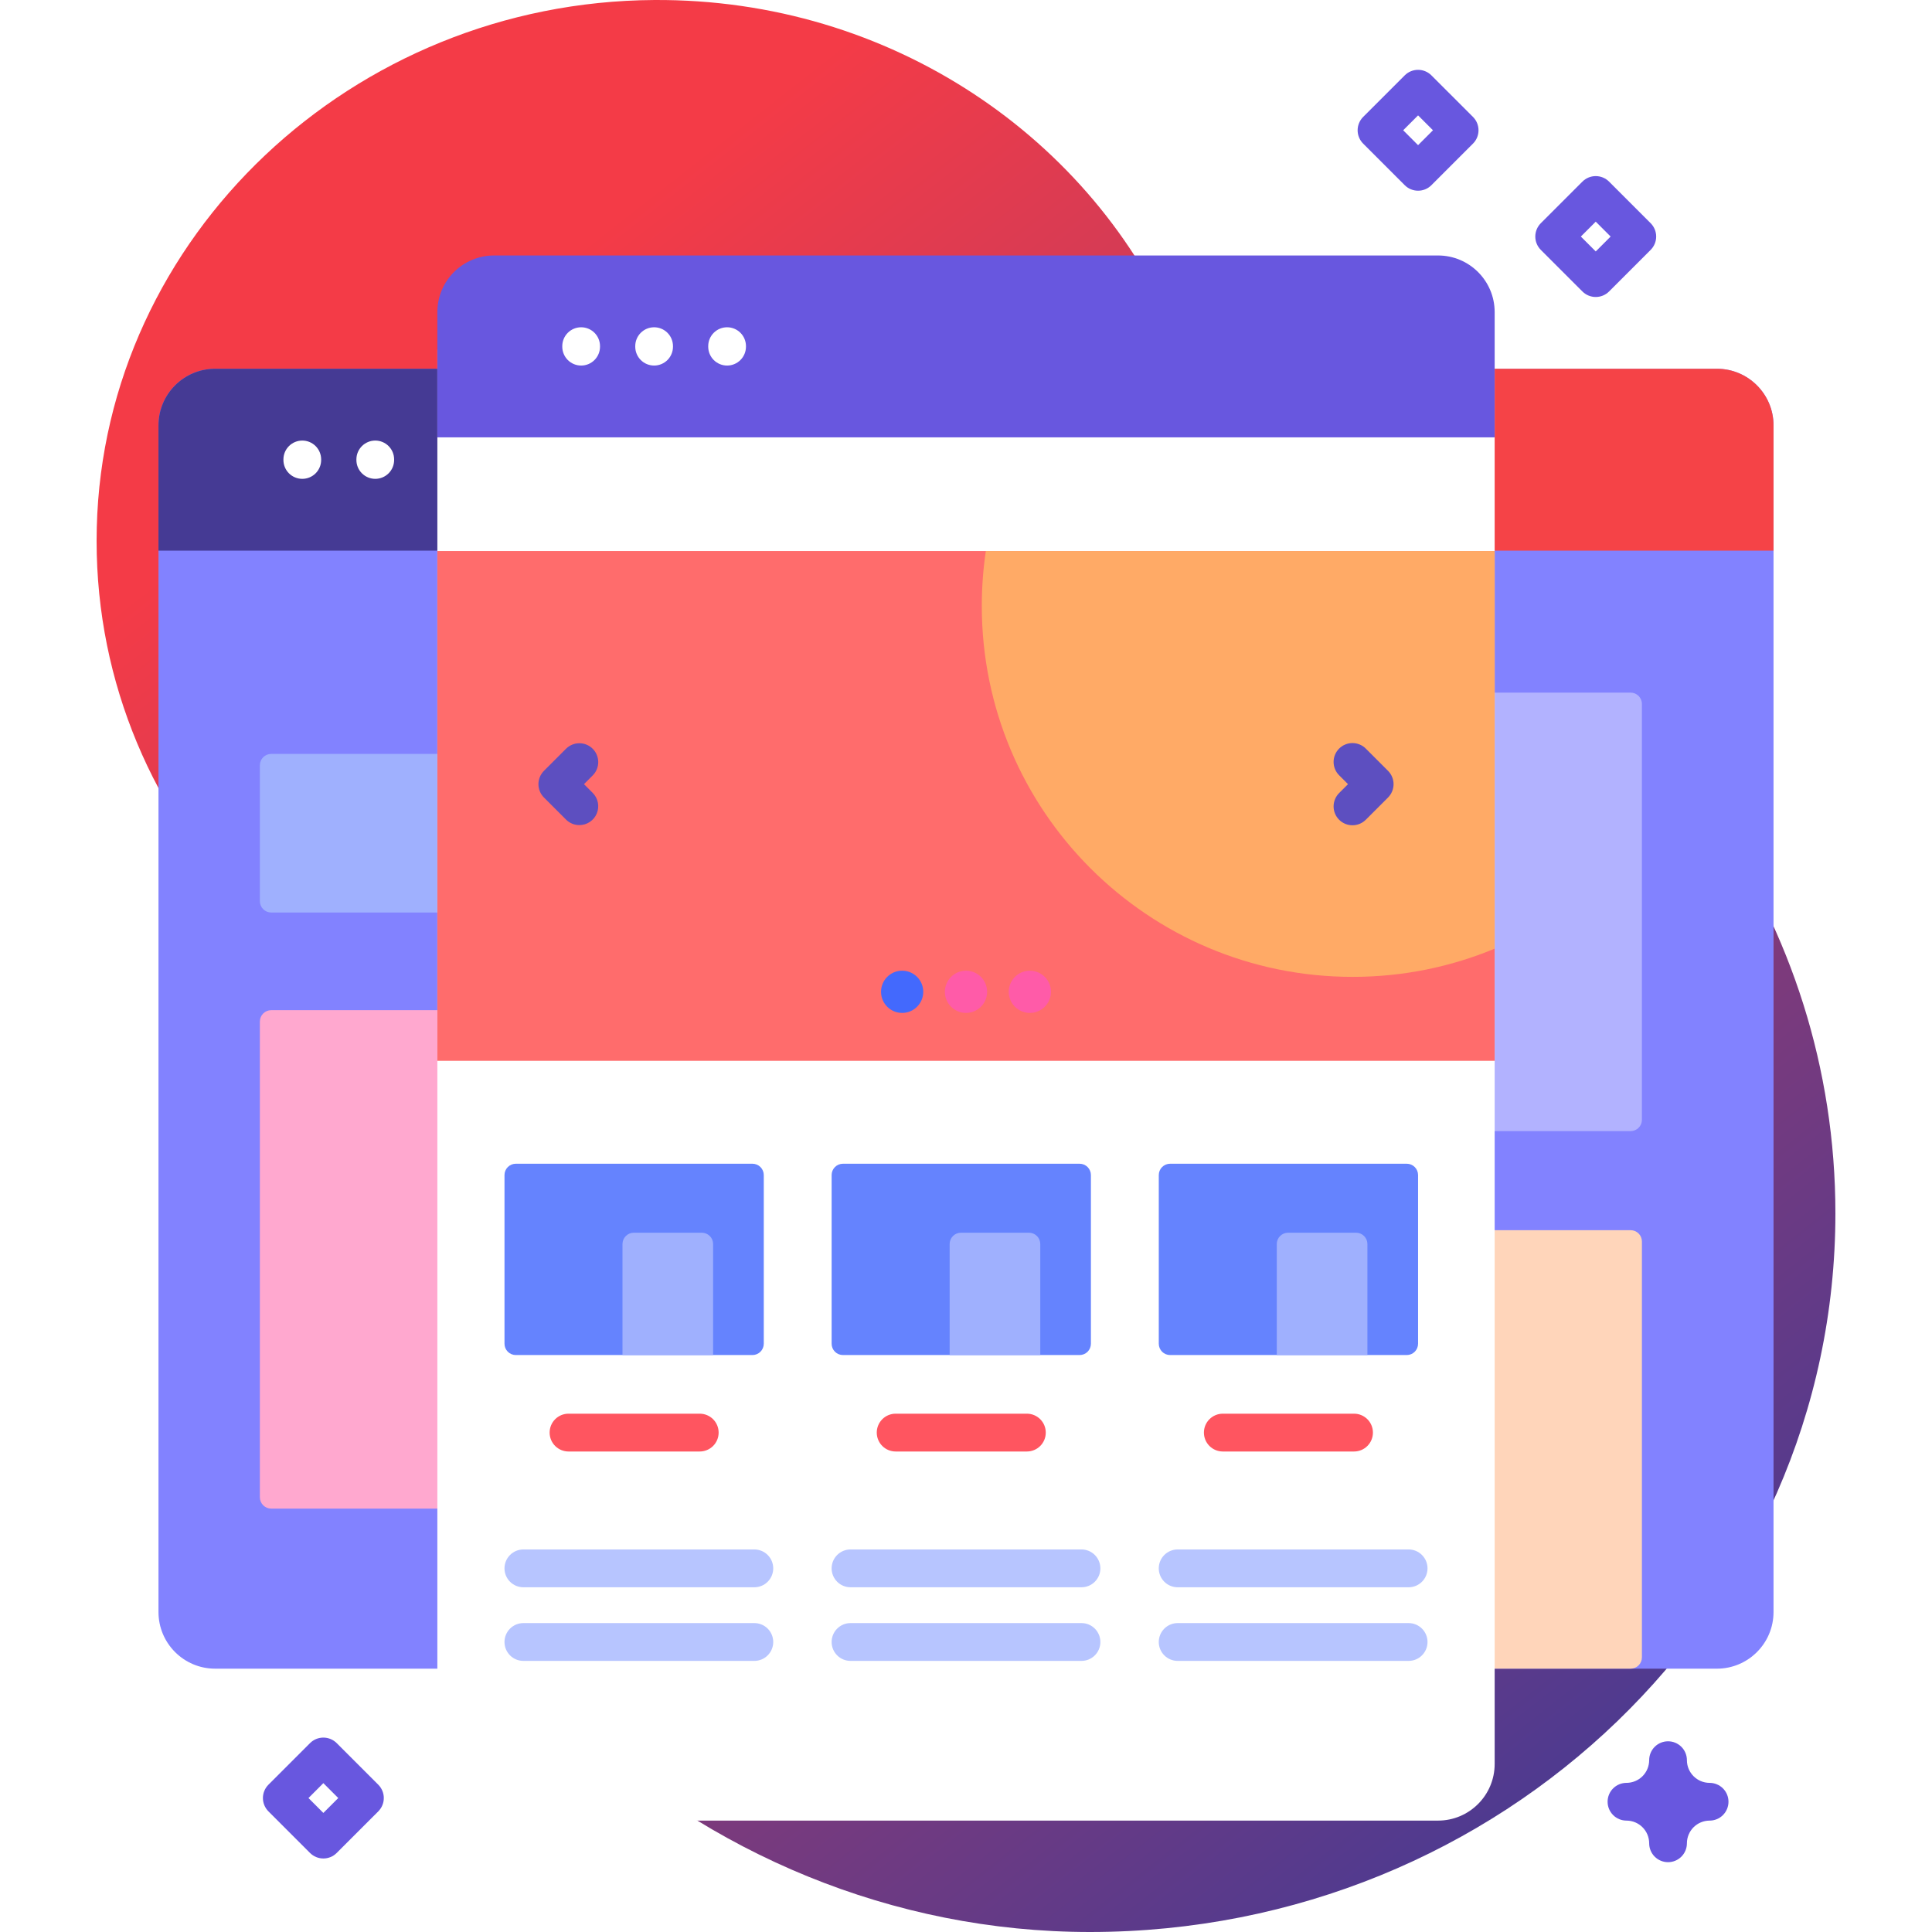
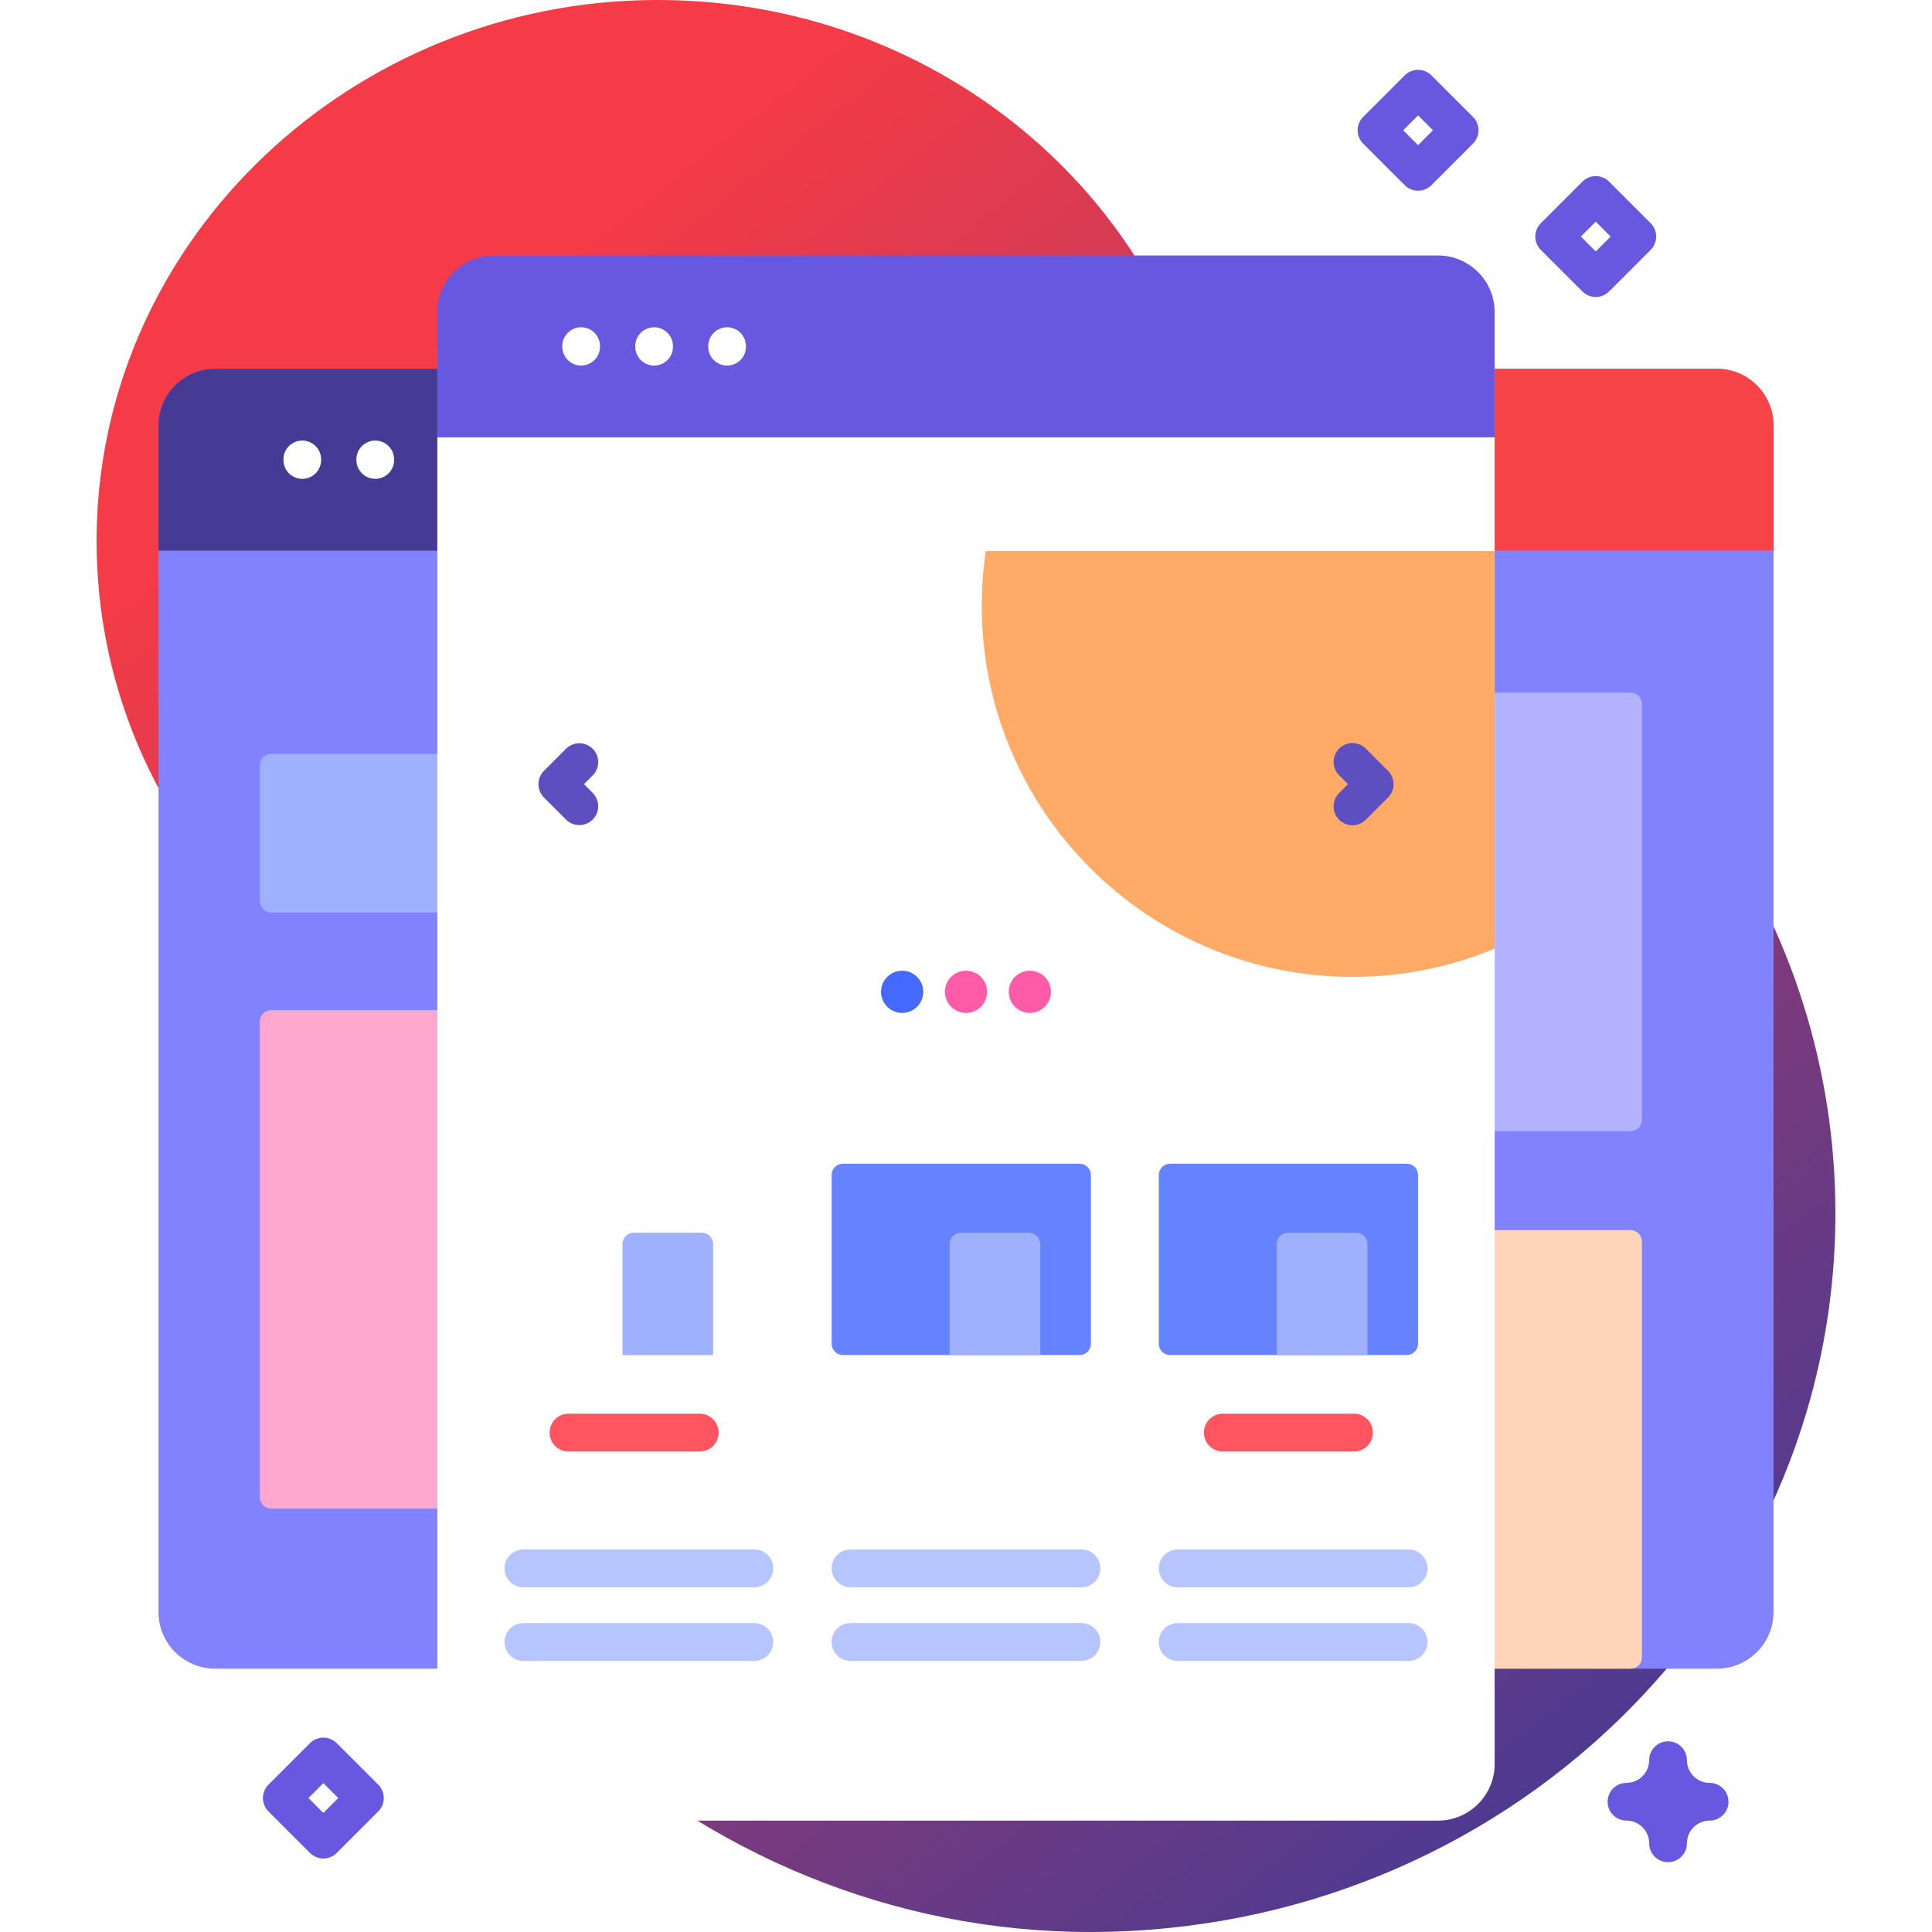
<svg xmlns="http://www.w3.org/2000/svg" width="200" height="200" viewBox="0 0 200 200" fill="none">
  <path d="M121.912 34.903C113.228 14.33 92.221 -0.145 67.724 0.001C36.471 0.187 10.776 24.487 10.018 54.605C9.644 69.464 15.277 83.051 24.741 93.27C32.286 101.417 36.072 112.147 35.69 123.062C35.639 124.523 35.632 125.984 35.669 127.445C36.668 167.055 71.769 200.024 112.87 200C155.472 199.975 190 166.676 190 125.603C190 95.496 171.447 69.568 144.762 57.859C134.362 53.296 126.219 45.107 121.912 34.903Z" fill="url(#paint0_linear_1706_4213)" />
  <path d="M177.731 38.174H140.654V172.741H177.731C180.968 172.741 183.595 170.114 183.595 166.877V44.038C183.595 40.8 180.968 38.174 177.731 38.174Z" fill="#8282FF" />
  <path d="M168.799 127.348H140.654V172.741H168.799C169.11 172.741 169.408 172.617 169.628 172.397C169.848 172.177 169.971 171.879 169.971 171.568V128.52C169.971 128.209 169.848 127.911 169.628 127.691C169.408 127.471 169.11 127.348 168.799 127.348Z" fill="#FFD5BA" />
  <path d="M168.799 71.699H140.654V117.092H168.799C169.11 117.092 169.408 116.969 169.628 116.749C169.848 116.529 169.971 116.231 169.971 115.92V72.872C169.971 72.561 169.848 72.263 169.628 72.043C169.408 71.823 169.11 71.699 168.799 71.699Z" fill="#B2B2FF" />
  <path d="M177.731 38.174H140.654V57.004H183.595V44.037C183.595 40.799 180.969 38.174 177.731 38.174Z" fill="#F54347" />
  <path d="M58.174 38.174H22.27C19.033 38.174 16.406 40.801 16.406 44.037V166.877C16.406 170.114 19.033 172.74 22.27 172.74H58.174V38.174H58.174Z" fill="#8282FF" />
  <path d="M58.174 156.171V104.572H28.075C27.764 104.572 27.466 104.696 27.246 104.916C27.026 105.136 26.902 105.434 26.902 105.745V154.998C26.902 155.309 27.026 155.607 27.246 155.827C27.466 156.047 27.764 156.171 28.075 156.171H58.174Z" fill="#FFA8CF" />
  <path d="M58.174 94.463V78.045H28.075C27.764 78.045 27.466 78.168 27.246 78.388C27.026 78.608 26.902 78.907 26.902 79.218V93.29C26.902 93.601 27.026 93.899 27.246 94.119C27.466 94.339 27.764 94.463 28.075 94.463H58.174Z" fill="#9FB0FE" />
  <path d="M58.174 38.174H22.27C19.031 38.174 16.406 40.799 16.406 44.037V57.004H58.174V38.174Z" fill="#453A94" />
  <g filter="url(#filter0_d_1706_4213)">
    <path d="M154.727 32.31V178.604C154.727 181.841 152.1 184.468 148.863 184.468H51.139C47.902 184.468 45.275 181.841 45.275 178.604V32.31C45.275 29.074 47.902 26.447 51.139 26.447H148.863C152.1 26.447 154.727 29.074 154.727 32.31Z" fill="white" />
  </g>
-   <path d="M45.275 57.043H154.727V109.814H45.275V57.043Z" fill="#FF6C6C" />
  <path d="M154.727 57.043V98.205C150.2 100.089 145.232 101.125 140.025 101.125C118.823 101.125 101.635 83.933 101.635 62.73C101.635 60.8 101.779 58.9 102.053 57.043H154.727Z" fill="#FFAA66" />
  <path d="M154.727 45.277V32.31C154.727 29.072 152.102 26.447 148.863 26.447H51.139C47.9 26.447 45.275 29.072 45.275 32.31V45.277H154.727Z" fill="#6857DF" />
  <path d="M93.39 104.857C94.597 104.857 95.575 103.878 95.575 102.671C95.575 101.465 94.597 100.486 93.39 100.486C92.183 100.486 91.205 101.465 91.205 102.671C91.205 103.878 92.183 104.857 93.39 104.857Z" fill="#4369FD" />
  <path d="M100 104.857C101.206 104.857 102.185 103.878 102.185 102.671C102.185 101.465 101.206 100.486 100 100.486C98.793 100.486 97.814 101.465 97.814 102.671C97.814 103.878 98.793 104.857 100 104.857Z" fill="#FF5BA8" />
  <path d="M106.611 104.857C107.818 104.857 108.796 103.878 108.796 102.671C108.796 101.465 107.818 100.486 106.611 100.486C105.404 100.486 104.426 101.465 104.426 102.671C104.426 103.878 105.404 104.857 106.611 104.857Z" fill="#FF5BA8" />
-   <path d="M77.893 140.274H53.397C53.086 140.274 52.788 140.151 52.568 139.931C52.348 139.711 52.225 139.413 52.225 139.102V121.641C52.225 121.33 52.348 121.032 52.568 120.812C52.788 120.592 53.086 120.469 53.397 120.469H77.893C78.204 120.469 78.503 120.592 78.723 120.812C78.942 121.032 79.066 121.33 79.066 121.641V139.102C79.066 139.413 78.942 139.711 78.723 139.931C78.503 140.151 78.204 140.274 77.893 140.274Z" fill="#6583FE" />
  <path d="M73.821 140.275H64.439V128.782C64.439 128.471 64.563 128.173 64.783 127.953C65.003 127.733 65.301 127.609 65.612 127.609H72.648C72.802 127.609 72.955 127.64 73.097 127.699C73.24 127.758 73.369 127.844 73.478 127.953C73.587 128.062 73.673 128.191 73.732 128.333C73.791 128.476 73.821 128.628 73.821 128.782V140.275Z" fill="#9FB0FE" />
  <path d="M72.435 150.259H58.854C58.335 150.259 57.837 150.053 57.47 149.686C57.103 149.319 56.897 148.821 56.897 148.302C56.897 147.782 57.103 147.284 57.47 146.917C57.837 146.55 58.335 146.344 58.854 146.344H72.435C72.954 146.344 73.452 146.55 73.82 146.917C74.187 147.284 74.393 147.782 74.393 148.302C74.393 148.821 74.187 149.319 73.82 149.686C73.452 150.053 72.954 150.259 72.435 150.259Z" fill="#FF5560" />
  <path d="M78.088 164.314H54.182C53.663 164.314 53.165 164.108 52.798 163.741C52.431 163.373 52.225 162.876 52.225 162.356C52.225 161.837 52.431 161.339 52.798 160.972C53.165 160.605 53.663 160.398 54.182 160.398H78.088C78.607 160.398 79.105 160.605 79.472 160.972C79.839 161.339 80.045 161.837 80.045 162.356C80.045 162.876 79.839 163.373 79.472 163.741C79.105 164.108 78.607 164.314 78.088 164.314ZM78.088 171.936H54.182C53.663 171.936 53.165 171.73 52.798 171.363C52.431 170.996 52.225 170.498 52.225 169.979C52.225 169.459 52.431 168.961 52.798 168.594C53.165 168.227 53.663 168.021 54.182 168.021H78.088C78.607 168.021 79.105 168.227 79.472 168.594C79.839 168.961 80.045 169.459 80.045 169.979C80.045 170.498 79.839 170.996 79.472 171.363C79.105 171.73 78.607 171.936 78.088 171.936Z" fill="#B7C5FF" />
  <path d="M111.759 140.274H87.263C86.951 140.274 86.653 140.151 86.433 139.931C86.213 139.711 86.09 139.413 86.09 139.102V121.641C86.09 121.33 86.213 121.032 86.433 120.812C86.653 120.592 86.951 120.469 87.263 120.469H111.759C112.07 120.469 112.368 120.592 112.588 120.812C112.808 121.032 112.931 121.33 112.931 121.641V139.102C112.931 139.413 112.808 139.711 112.588 139.931C112.368 140.151 112.07 140.274 111.759 140.274Z" fill="#6583FE" />
  <path d="M107.688 140.275H98.307V128.782C98.307 128.471 98.43 128.173 98.65 127.953C98.87 127.733 99.168 127.609 99.479 127.609H106.516C106.827 127.609 107.125 127.733 107.345 127.953C107.565 128.173 107.688 128.471 107.688 128.782V140.275Z" fill="#9FB0FE" />
-   <path d="M106.3 150.259H92.719C92.2 150.259 91.702 150.053 91.335 149.686C90.968 149.319 90.762 148.821 90.762 148.302C90.762 147.782 90.968 147.284 91.335 146.917C91.702 146.55 92.2 146.344 92.719 146.344H106.3C106.82 146.344 107.318 146.55 107.685 146.917C108.052 147.284 108.258 147.782 108.258 148.302C108.258 148.821 108.052 149.319 107.685 149.686C107.318 150.053 106.82 150.259 106.3 150.259Z" fill="#FF5560" />
  <path d="M111.953 164.314H88.048C87.528 164.314 87.03 164.108 86.663 163.741C86.296 163.373 86.09 162.876 86.09 162.356C86.09 161.837 86.296 161.339 86.663 160.972C87.03 160.605 87.528 160.398 88.048 160.398H111.953C112.472 160.398 112.97 160.605 113.337 160.972C113.704 161.339 113.911 161.837 113.911 162.356C113.911 162.876 113.704 163.373 113.337 163.741C112.97 164.108 112.472 164.314 111.953 164.314ZM111.953 171.936H88.048C87.528 171.936 87.03 171.73 86.663 171.363C86.296 170.996 86.09 170.498 86.09 169.979C86.09 169.459 86.296 168.961 86.663 168.594C87.03 168.227 87.528 168.021 88.048 168.021H111.953C112.472 168.021 112.97 168.227 113.337 168.594C113.704 168.961 113.911 169.459 113.911 169.979C113.911 170.498 113.704 170.996 113.337 171.363C112.97 171.73 112.472 171.936 111.953 171.936Z" fill="#B7C5FF" />
  <path d="M145.626 140.274H121.13C120.819 140.274 120.52 140.151 120.3 139.931C120.081 139.711 119.957 139.413 119.957 139.102V121.641C119.957 121.33 120.081 121.032 120.3 120.812C120.52 120.592 120.819 120.469 121.13 120.469H145.626C145.937 120.469 146.235 120.592 146.455 120.812C146.675 121.032 146.798 121.33 146.798 121.641V139.102C146.798 139.413 146.675 139.711 146.455 139.931C146.235 140.151 145.937 140.274 145.626 140.274Z" fill="#6583FE" />
  <path d="M141.553 140.275H132.172V128.782C132.172 128.471 132.295 128.173 132.515 127.953C132.735 127.733 133.034 127.609 133.345 127.609H140.381C140.692 127.609 140.99 127.733 141.21 127.953C141.43 128.173 141.554 128.471 141.554 128.782V140.275H141.553Z" fill="#9FB0FE" />
  <path d="M140.168 150.259H126.587C126.067 150.259 125.569 150.053 125.202 149.686C124.835 149.319 124.629 148.821 124.629 148.302C124.629 147.782 124.835 147.284 125.202 146.917C125.569 146.55 126.067 146.344 126.587 146.344H140.168C140.687 146.344 141.185 146.55 141.552 146.917C141.919 147.284 142.125 147.782 142.125 148.302C142.125 148.821 141.919 149.319 141.552 149.686C141.185 150.053 140.687 150.259 140.168 150.259Z" fill="#FF5560" />
  <path d="M145.818 164.314H121.913C121.394 164.314 120.896 164.108 120.529 163.741C120.161 163.373 119.955 162.876 119.955 162.356C119.955 161.837 120.161 161.339 120.529 160.972C120.896 160.605 121.394 160.398 121.913 160.398H145.818C146.337 160.398 146.835 160.605 147.202 160.972C147.57 161.339 147.776 161.837 147.776 162.356C147.776 162.876 147.57 163.373 147.202 163.741C146.835 164.108 146.337 164.314 145.818 164.314ZM145.818 171.936H121.913C121.394 171.936 120.896 171.73 120.529 171.363C120.161 170.996 119.955 170.498 119.955 169.979C119.955 169.459 120.161 168.961 120.529 168.594C120.896 168.227 121.394 168.021 121.913 168.021H145.818C146.337 168.021 146.835 168.227 147.202 168.594C147.57 168.961 147.776 169.459 147.776 169.979C147.776 170.498 147.57 170.996 147.202 171.363C146.835 171.73 146.337 171.936 145.818 171.936Z" fill="#B7C5FF" />
  <path d="M31.293 45.607C30.775 45.607 30.278 45.813 29.912 46.179C29.546 46.546 29.34 47.042 29.34 47.56V47.617C29.34 48.135 29.546 48.632 29.912 48.998C30.278 49.364 30.775 49.57 31.293 49.57C31.811 49.57 32.308 49.364 32.674 48.998C33.04 48.632 33.246 48.135 33.246 47.617V47.56C33.246 47.042 33.04 46.546 32.674 46.179C32.308 45.813 31.811 45.607 31.293 45.607ZM38.847 45.607C38.329 45.607 37.833 45.813 37.466 46.179C37.1 46.546 36.894 47.042 36.894 47.56V47.617C36.894 48.135 37.1 48.632 37.466 48.998C37.833 49.364 38.329 49.57 38.847 49.57C39.365 49.57 39.862 49.364 40.228 48.998C40.595 48.632 40.8 48.135 40.8 47.617V47.56C40.8 47.042 40.595 46.546 40.228 46.179C39.862 45.813 39.365 45.607 38.847 45.607Z" fill="white" />
  <path d="M60.16 37.842C60.678 37.842 61.175 37.636 61.541 37.27C61.907 36.904 62.113 36.407 62.113 35.889V35.832C62.113 35.314 61.907 34.817 61.541 34.451C61.175 34.085 60.678 33.879 60.16 33.879C59.642 33.879 59.145 34.085 58.779 34.451C58.413 34.817 58.207 35.314 58.207 35.832V35.889C58.207 36.407 58.413 36.904 58.779 37.27C59.145 37.636 59.642 37.842 60.16 37.842ZM67.714 37.842C68.232 37.842 68.729 37.636 69.095 37.27C69.461 36.904 69.667 36.407 69.667 35.889V35.832C69.667 35.314 69.461 34.817 69.095 34.451C68.729 34.085 68.232 33.879 67.714 33.879C67.196 33.879 66.699 34.085 66.333 34.451C65.967 34.817 65.761 35.314 65.761 35.832V35.889C65.761 36.407 65.967 36.904 66.333 37.27C66.699 37.636 67.196 37.842 67.714 37.842ZM75.268 37.842C75.786 37.842 76.283 37.636 76.649 37.27C77.016 36.904 77.222 36.407 77.222 35.889V35.832C77.222 35.314 77.016 34.817 76.649 34.451C76.283 34.085 75.786 33.879 75.268 33.879C74.75 33.879 74.254 34.085 73.887 34.451C73.521 34.817 73.315 35.314 73.315 35.832V35.889C73.315 36.407 73.521 36.904 73.887 37.27C74.254 37.636 74.75 37.842 75.268 37.842Z" fill="white" />
  <path d="M141.405 77.512C141.224 77.326 141.009 77.179 140.771 77.078C140.533 76.977 140.277 76.924 140.019 76.922C139.76 76.92 139.504 76.97 139.264 77.068C139.025 77.166 138.808 77.311 138.625 77.494C138.442 77.677 138.298 77.894 138.199 78.133C138.101 78.372 138.051 78.629 138.053 78.887C138.055 79.146 138.108 79.401 138.209 79.639C138.31 79.877 138.457 80.093 138.642 80.273L139.546 81.177L138.642 82.08C138.457 82.261 138.31 82.476 138.209 82.714C138.108 82.952 138.055 83.208 138.053 83.466C138.051 83.725 138.101 83.981 138.199 84.221C138.298 84.46 138.442 84.677 138.625 84.86C138.808 85.043 139.025 85.187 139.264 85.286C139.504 85.384 139.76 85.433 140.019 85.432C140.277 85.43 140.533 85.377 140.771 85.276C141.009 85.175 141.224 85.027 141.405 84.842L143.689 82.558C143.87 82.376 144.014 82.161 144.112 81.924C144.21 81.687 144.261 81.433 144.261 81.177C144.261 80.92 144.21 80.666 144.112 80.43C144.014 80.193 143.87 79.977 143.689 79.796L141.405 77.512ZM61.356 77.511C60.99 77.145 60.493 76.939 59.975 76.94C59.458 76.94 58.961 77.145 58.594 77.512L56.31 79.796C56.129 79.977 55.985 80.193 55.887 80.43C55.789 80.666 55.738 80.92 55.738 81.177C55.738 81.433 55.789 81.687 55.887 81.924C55.985 82.161 56.129 82.376 56.31 82.558L58.594 84.842C58.776 85.024 58.991 85.168 59.228 85.266C59.465 85.364 59.719 85.415 59.976 85.414C60.362 85.414 60.739 85.3 61.061 85.085C61.382 84.871 61.632 84.566 61.78 84.209C61.928 83.852 61.966 83.459 61.891 83.08C61.816 82.701 61.63 82.353 61.356 82.08L60.453 81.177L61.356 80.273C61.723 79.907 61.929 79.41 61.929 78.892C61.929 78.374 61.723 77.877 61.356 77.511Z" fill="#5D4FC0" />
  <path d="M165.19 30.744C164.934 30.744 164.68 30.694 164.443 30.596C164.206 30.497 163.99 30.354 163.809 30.172L159.505 25.868C159.324 25.686 159.18 25.471 159.082 25.234C158.983 24.997 158.933 24.743 158.933 24.487C158.933 24.23 158.983 23.977 159.082 23.739C159.18 23.503 159.324 23.287 159.505 23.106L163.809 18.802C164.175 18.436 164.672 18.23 165.19 18.23C165.708 18.23 166.205 18.436 166.571 18.802L170.875 23.106C171.056 23.287 171.2 23.503 171.298 23.739C171.397 23.977 171.447 24.23 171.447 24.487C171.447 24.743 171.397 24.997 171.298 25.234C171.2 25.471 171.056 25.686 170.875 25.868L166.571 30.172C166.39 30.354 166.175 30.497 165.938 30.596C165.701 30.694 165.447 30.744 165.19 30.744ZM163.649 24.487L165.191 26.029L166.732 24.487L165.191 22.946L163.649 24.487ZM33.474 192.389C33.218 192.389 32.964 192.339 32.727 192.241C32.489 192.142 32.274 191.998 32.093 191.817L27.789 187.513C27.608 187.331 27.464 187.116 27.366 186.879C27.267 186.642 27.217 186.388 27.217 186.132C27.217 185.875 27.267 185.621 27.366 185.384C27.464 185.148 27.608 184.932 27.789 184.751L32.093 180.447C32.459 180.081 32.956 179.875 33.474 179.875C33.992 179.875 34.489 180.081 34.855 180.447L39.159 184.751C39.34 184.932 39.484 185.148 39.582 185.384C39.681 185.621 39.731 185.875 39.731 186.132C39.731 186.388 39.681 186.642 39.582 186.879C39.484 187.116 39.34 187.331 39.159 187.513L34.855 191.817C34.674 191.998 34.459 192.142 34.222 192.241C33.985 192.339 33.731 192.389 33.474 192.389ZM31.933 186.132L33.474 187.674L35.016 186.132L33.474 184.59L31.933 186.132ZM146.798 19.742C146.542 19.743 146.288 19.692 146.051 19.594C145.814 19.496 145.598 19.352 145.417 19.17L141.113 14.866C140.932 14.685 140.788 14.47 140.69 14.233C140.592 13.996 140.541 13.742 140.541 13.485C140.541 13.229 140.592 12.975 140.69 12.738C140.788 12.501 140.932 12.286 141.113 12.104L145.417 7.801C145.783 7.434 146.28 7.229 146.798 7.229C147.316 7.229 147.813 7.434 148.179 7.801L152.483 12.104C152.665 12.286 152.808 12.501 152.907 12.738C153.005 12.975 153.055 13.229 153.055 13.485C153.055 13.742 153.005 13.996 152.907 14.233C152.808 14.47 152.665 14.685 152.483 14.866L148.179 19.17C147.998 19.352 147.783 19.496 147.546 19.594C147.309 19.692 147.055 19.743 146.798 19.742ZM145.257 13.485L146.798 15.027L148.34 13.485L146.798 11.944L145.257 13.485Z" fill="#6857DF" />
  <path d="M172.675 192.772C172.157 192.772 171.66 192.566 171.294 192.2C170.928 191.834 170.722 191.337 170.722 190.819C170.722 189.523 169.667 188.468 168.371 188.468C167.853 188.468 167.356 188.262 166.99 187.896C166.624 187.53 166.418 187.033 166.418 186.515C166.418 185.997 166.624 185.5 166.99 185.134C167.356 184.768 167.853 184.562 168.371 184.562C168.994 184.561 169.592 184.313 170.033 183.872C170.473 183.432 170.721 182.834 170.722 182.211C170.722 181.693 170.928 181.196 171.294 180.83C171.66 180.464 172.157 180.258 172.675 180.258C173.193 180.258 173.69 180.464 174.056 180.83C174.422 181.196 174.628 181.693 174.628 182.211C174.628 183.507 175.683 184.562 176.979 184.562C177.497 184.562 177.994 184.768 178.36 185.134C178.726 185.5 178.932 185.997 178.932 186.515C178.932 187.033 178.726 187.53 178.36 187.896C177.994 188.262 177.497 188.468 176.979 188.468C176.356 188.469 175.758 188.717 175.317 189.157C174.877 189.598 174.629 190.196 174.628 190.819C174.628 191.337 174.422 191.834 174.056 192.2C173.69 192.566 173.193 192.772 172.675 192.772Z" fill="#6857DF" />
  <defs>
    <filter id="filter0_d_1706_4213" x="35.275" y="20.447" width="129.451" height="178.02" filterUnits="userSpaceOnUse" color-interpolation-filters="sRGB">
      <feFlood flood-opacity="0" result="BackgroundImageFix" />
      <feColorMatrix in="SourceAlpha" type="matrix" values="0 0 0 0 0 0 0 0 0 0 0 0 0 0 0 0 0 0 127 0" result="hardAlpha" />
      <feOffset dy="4" />
      <feGaussianBlur stdDeviation="5" />
      <feComposite in2="hardAlpha" operator="out" />
      <feColorMatrix type="matrix" values="0 0 0 0 0.09 0 0 0 0 0.102 0 0 0 0 0.176 0 0 0 0.25 0" />
      <feBlend mode="normal" in2="BackgroundImageFix" result="effect1_dropShadow_1706_4213" />
      <feBlend mode="normal" in="SourceGraphic" in2="effect1_dropShadow_1706_4213" result="shape" />
    </filter>
    <linearGradient id="paint0_linear_1706_4213" x1="52.279" y1="31.628" x2="174.55" y2="187.847" gradientUnits="userSpaceOnUse">
      <stop stop-color="#F43B47" />
      <stop offset="1" stop-color="#453A94" />
    </linearGradient>
  </defs>
</svg>